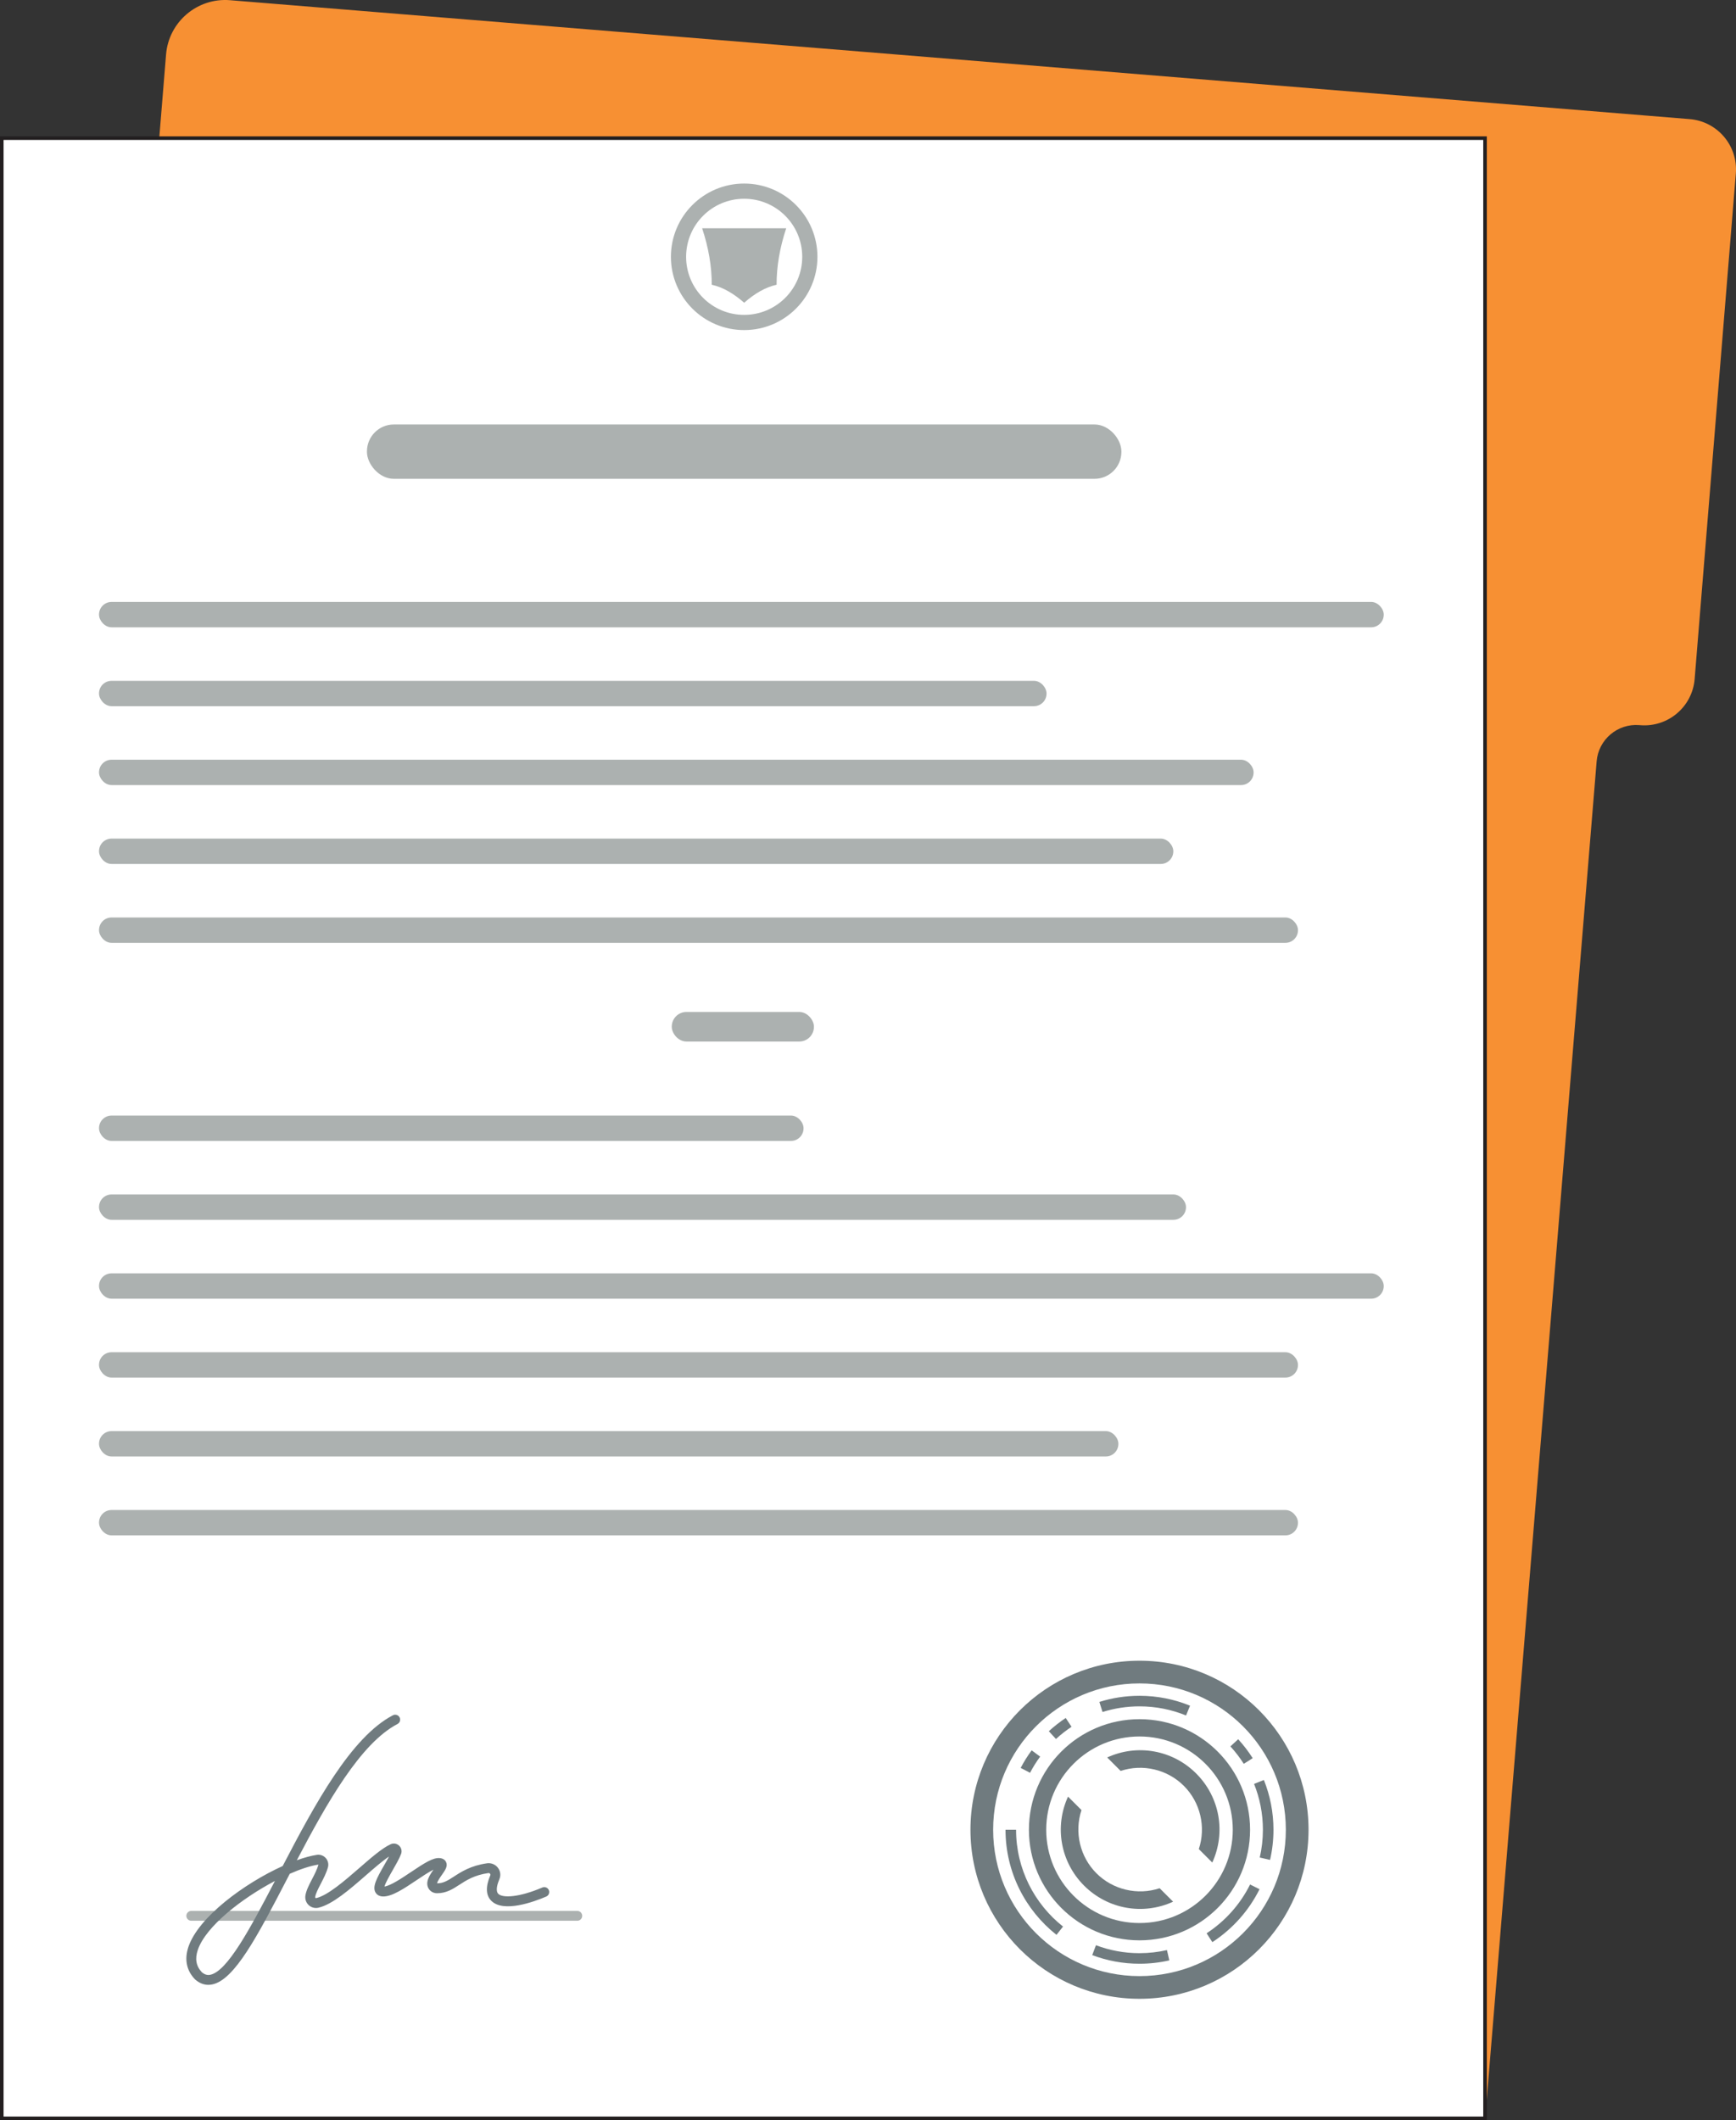
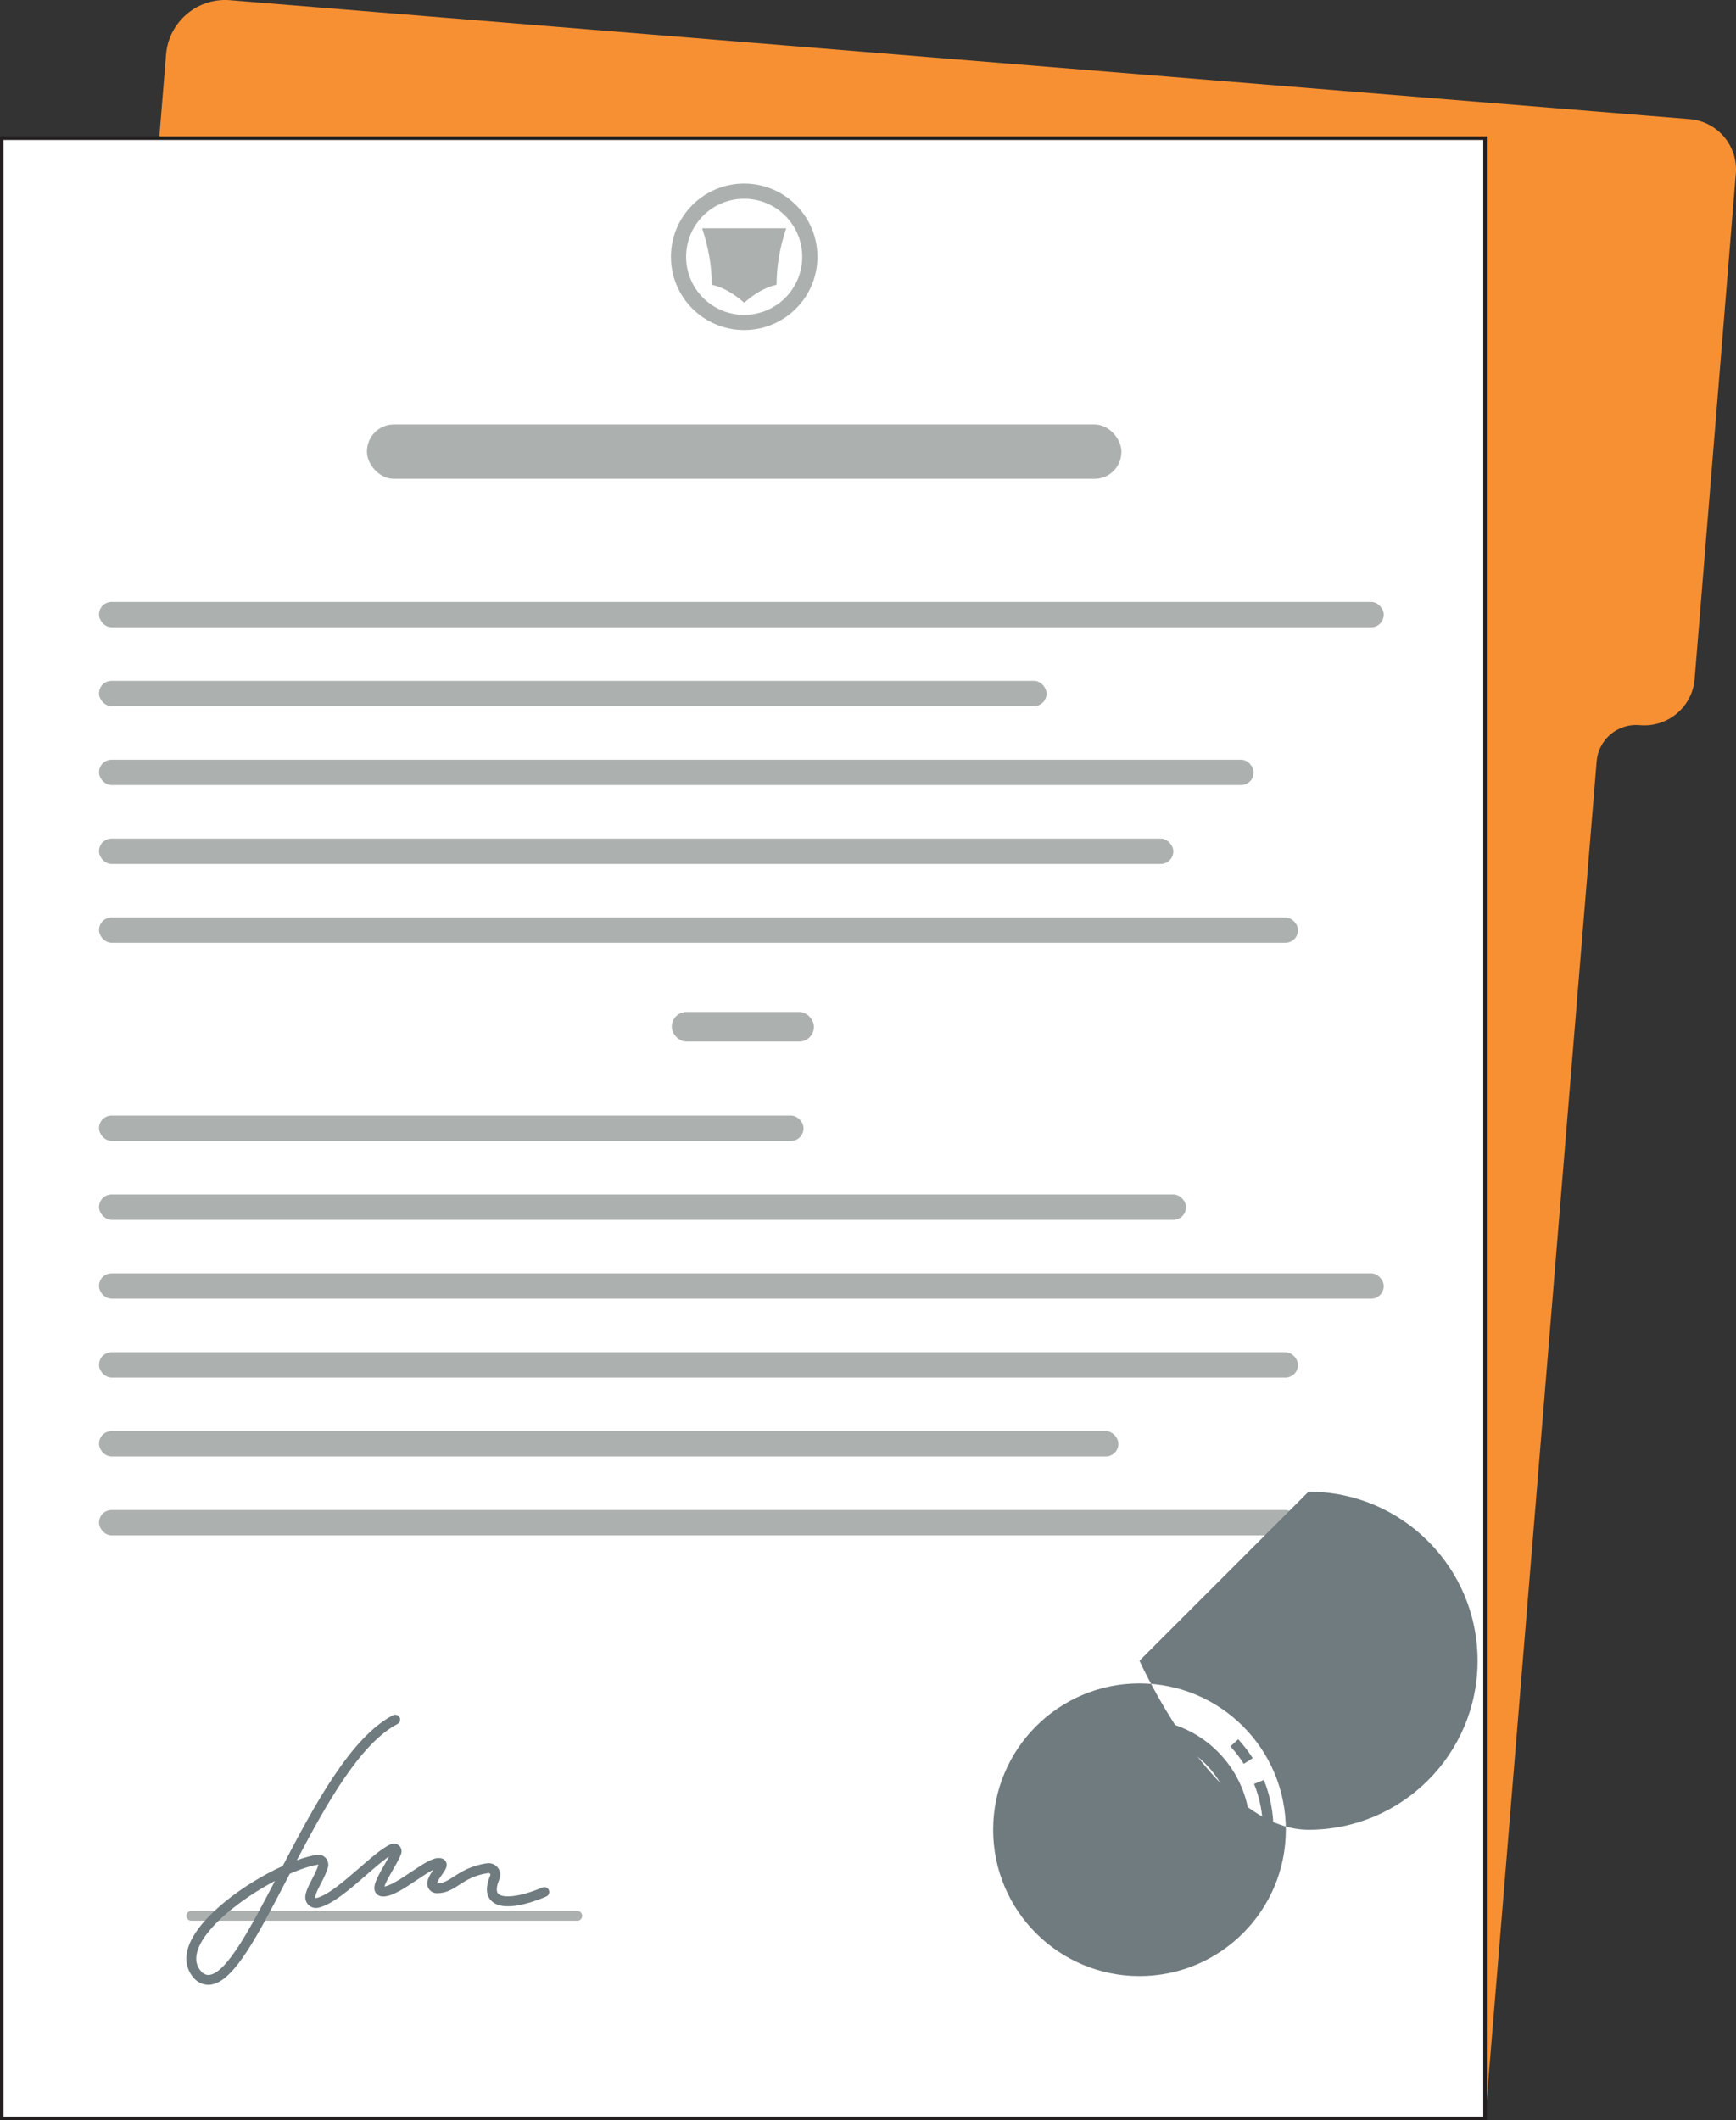
<svg xmlns="http://www.w3.org/2000/svg" id="Layer_2" data-name="Layer 2" viewBox="0 0 3410.94 4165.68">
  <rect x="0" y="0" width="3410.94" height="4165.68" fill="#333333" stroke="none" />
  <defs>
    <style>      .cls-1 {        fill: #f79033;      }      .cls-1, .cls-2, .cls-3 {        stroke-width: 0px;      }      .cls-2 {        fill: #acb1b0;      }      .cls-3 {        fill: #707b7f;      }      .cls-4 {        fill: #fff;        stroke: #231f20;        stroke-miterlimit: 10;        stroke-width: 7px;      }    </style>
  </defs>
  <g id="_ÎÓÈ_1" data-name="—ÎÓÈ_1">
    <path class="cls-1" d="M3240.46,227.57L451.89.39c-64.15-5.23-120.39,42.54-125.62,106.69L27.86,3770.03c-4.44,54.56,29.82,159.11,84.37,163.56l2805.94,228.59,218.95-2666.16c3.49-42.88,41.08-74.8,83.96-71.31l1.78.15c54.56,4.44,102.38-36.18,106.83-90.73l80.92-993.26c4.44-54.56-36.18-102.38-90.73-106.83l-79.42-6.47Z" />
    <g>
      <rect class="cls-4" x="3.5" y="271.45" width="2914.34" height="3890.73" />
      <g>
        <path class="cls-2" d="M1462.17,360.66c-79.49,0-143.94,64.44-143.94,143.94s64.44,143.94,143.94,143.94,143.94-64.44,143.94-143.94-64.44-143.94-143.94-143.94ZM1462.17,618.68c-63,0-114.08-51.07-114.08-114.08s51.07-114.08,114.08-114.08,114.08,51.07,114.08,114.08-51.07,114.08-114.08,114.08Z" />
        <path class="cls-2" d="M1462.17,448.56h-82.59c12.78,38.53,18.94,75.47,18.88,110.9,22.21,4.94,43.34,17.5,63.71,35.39,20.37-17.9,41.5-30.46,63.71-35.39-.06-35.44,6.1-72.37,18.88-110.9h-82.59Z" />
      </g>
      <rect class="cls-2" x="720.99" y="834.01" width="1482.36" height="106.79" rx="52.86" ry="52.86" />
      <rect class="cls-2" x="194.54" y="1182.71" width="2524.25" height="49.82" rx="24.66" ry="24.66" />
      <rect class="cls-2" x="194.54" y="1337.71" width="1861.71" height="49.82" rx="24.66" ry="24.66" />
      <rect class="cls-2" x="194.54" y="1492.71" width="2268.55" height="49.82" rx="24.66" ry="24.66" />
      <rect class="cls-2" x="194.54" y="1647.71" width="2110.8" height="49.82" rx="24.66" ry="24.66" />
      <rect class="cls-2" x="194.54" y="1802.7" width="2355.74" height="49.82" rx="24.66" ry="24.66" />
      <rect class="cls-2" x="194.54" y="2191.91" width="1384.28" height="49.82" rx="24.66" ry="24.66" />
      <rect class="cls-2" x="194.54" y="2346.9" width="2135.71" height="49.82" rx="24.66" ry="24.66" />
      <rect class="cls-2" x="194.54" y="2501.9" width="2524.25" height="49.82" rx="24.66" ry="24.66" />
      <rect class="cls-2" x="194.54" y="2656.9" width="2355.74" height="49.82" rx="24.66" ry="24.66" />
      <rect class="cls-2" x="194.54" y="2811.9" width="2002.86" height="49.82" rx="24.66" ry="24.66" />
      <rect class="cls-2" x="194.54" y="2966.9" width="2355.74" height="49.82" rx="24.66" ry="24.66" />
      <rect class="cls-2" x="1319.91" y="1988.32" width="279.31" height="58.12" rx="28.77" ry="28.77" />
      <g>
-         <path class="cls-3" d="M2238.91,3263.03c-183.43,0-332.14,148.7-332.14,332.14s148.7,332.14,332.14,332.14,332.14-148.7,332.14-332.14-148.7-332.14-332.14-332.14ZM2238.91,3882.71c-158.8,0-287.54-128.74-287.54-287.54s128.74-287.54,287.54-287.54,287.54,128.74,287.54,287.54-128.74,287.54-287.54,287.54Z" />
+         <path class="cls-3" d="M2238.91,3263.03s148.7,332.14,332.14,332.14,332.14-148.7,332.14-332.14-148.7-332.14-332.14-332.14ZM2238.91,3882.71c-158.8,0-287.54-128.74-287.54-287.54s128.74-287.54,287.54-287.54,287.54,128.74,287.54,287.54-128.74,287.54-287.54,287.54Z" />
        <path class="cls-3" d="M2238.91,3377.91c-119.99,0-217.26,97.27-217.26,217.26s97.27,217.26,217.26,217.26,217.26-97.27,217.26-217.26-97.27-217.26-217.26-217.26ZM2238.91,3778.45c-101.23,0-183.28-82.06-183.28-183.28s82.06-183.29,183.28-183.29,183.29,82.06,183.29,183.29-82.06,183.28-183.29,183.28Z" />
        <g>
          <path class="cls-3" d="M2474.77,3711.96l-18.6-9.21c-19.42,39.06-49.06,72.17-85.41,95.82l11.29,17.41c39.46-25.67,71.64-61.62,92.72-104.02Z" />
          <path class="cls-3" d="M1996.43,3595.17h-20.76c0,83.61,39.19,158.23,100.15,206.49l12.86-16.28c-56.16-44.45-92.26-113.19-92.26-190.2Z" />
          <path class="cls-3" d="M2043.73,3451.46l-16.71-12.3c-8.04,10.89-15.26,22.42-21.57,34.5l18.41,9.58c5.81-11.13,12.46-21.75,19.87-31.78Z" />
          <path class="cls-3" d="M2238.91,3837.65c-30.1,0-58.93-5.53-85.54-15.6l-7.32,19.42c28.89,10.93,60.19,16.93,92.87,16.93,20.13,0,39.74-2.28,58.58-6.58l-4.62-20.24c-17.36,3.96-35.42,6.06-53.96,6.06Z" />
-           <path class="cls-3" d="M2238.91,3352.69c32.35,0,63.23,6.38,91.48,17.93l7.83-19.22c-30.66-12.54-64.19-19.47-99.31-19.47-27.46,0-53.94,4.23-78.85,12.07l6.22,19.8c22.94-7.22,47.34-11.12,72.63-11.12Z" />
          <path class="cls-3" d="M2443.78,3465.62l17.54-11.09c-8.4-13.24-17.95-25.69-28.51-37.19l-15.29,14.02c9.73,10.6,18.53,22.06,26.27,34.26Z" />
          <path class="cls-3" d="M2481.38,3595.17c0,18.76-2.14,37.02-6.19,54.57l20.23,4.67c4.4-19.04,6.72-38.87,6.72-59.24,0-34.54-6.7-67.55-18.85-97.8l-19.27,7.71c11.19,27.86,17.36,58.27,17.36,90.09Z" />
          <path class="cls-3" d="M2105.38,3392.87l-11.43-17.32c-11.76,7.79-22.86,16.49-33.2,26.01l14.05,15.27c9.52-8.77,19.75-16.78,30.58-23.96Z" />
        </g>
        <g>
          <path class="cls-3" d="M2355.46,3633.15c14.39-43.4,3.06-91.8-29.37-124.22-32.43-32.43-80.83-43.76-124.22-29.37l-26.43-26.43c59.09-27.1,128.5-14.85,174.91,31.55,46.41,46.41,58.65,115.82,31.55,174.91l-26.43-26.43Z" />
          <path class="cls-3" d="M2130.05,3704.96c-46.41-46.41-58.65-115.82-31.55-174.91l26.43,26.43c-14.39,43.4-3.06,91.8,29.37,124.22s80.83,43.76,124.22,29.37l26.43,26.43c-59.09,27.1-128.5,14.85-174.91-31.55Z" />
        </g>
      </g>
      <path class="cls-2" d="M1134.23,3773.98H375.85c-5.35,0-9.69-4.34-9.69-9.69s4.34-9.69,9.69-9.69h758.38c5.35,0,9.69,4.34,9.69,9.69s-4.34,9.69-9.69,9.69Z" />
      <path class="cls-3" d="M409.36,3899.87c-9.12,0-17.72-3.44-25.65-10.28l-.65-.61c-16.67-17.27-21.09-39.35-12.8-63.86,19.69-58.18,109.56-124.49,185.17-158.7,63.18-121.43,134.43-253.31,216.6-296.22,4.74-2.48,10.59-.64,13.07,4.1,2.48,4.74.64,10.6-4.1,13.07-72.57,37.9-138.61,154.78-197.79,267.7,14.4-5.19,27.77-8.84,39.39-10.6,6.56-1.02,13.12,1.39,17.53,6.38,4.43,5.01,5.99,11.83,4.18,18.26-3.14,11.19-8.7,21.89-14.07,32.23-5.13,9.88-9.97,19.2-11.02,26.09-.13.83.23,1.35.55,1.64.45.41.99.54,1.61.39,23.05-5.53,55.95-34.18,84.99-59.47,22.94-19.97,44.6-38.84,61.24-46.38,5.58-2.54,12.1-1.44,16.59,2.77,4.5,4.22,6,10.65,3.83,16.4-3.48,9.2-10,20.56-16.31,31.55-5.54,9.66-14.28,24.89-16.32,32.39,12.34-1.77,34.44-16.6,52.42-28.66,25.93-17.41,42.53-28.02,55.35-27.29,8.1.47,11.66,4.43,13.23,7.68,3.94,8.17-1.66,16.11-8.15,25.3-2.82,4-9.23,13.08-9.38,16.69,12.51-.04,21.17-5.65,33.1-13.37,14.77-9.57,33.16-21.47,64.87-26.01,8.17-1.17,16.37,2.16,21.4,8.7,5.05,6.55,6.14,15,2.92,22.6-3.42,8.09-8.24,22.59-2.06,28.75,8.56,8.53,41.03,6.98,86.51-12.48,4.92-2.11,10.61.18,12.72,5.09,2.1,4.92-.18,10.61-5.1,12.72-24.44,10.46-83.89,32.21-107.81,8.4-10.87-10.82-11.58-27.65-2.11-50.03.6-1.42.1-2.54-.43-3.23-.38-.49-1.45-1.61-3.3-1.34-27.5,3.94-43.22,14.12-57.08,23.1-13.13,8.5-25.53,16.53-43.65,16.53h-.2c-6.63-.02-12.64-3.19-16.07-8.48-8.15-12.57,1.54-27.02,9.16-37.84-9.51,4.76-22.63,13.57-33.12,20.6-24.62,16.52-47.87,32.13-65.5,32.13-9.37,0-13.61-4.91-15.31-7.84-6.57-11.34,2.22-27.81,17.1-53.75,3.29-5.74,6.65-11.58,9.48-16.97-12.84,8.61-28.72,22.44-45.31,36.88-32.22,28.05-65.53,57.06-93.2,63.7-6.88,1.64-14.07-.21-19.24-4.97-5.19-4.77-7.66-11.81-6.59-18.82,1.53-10.05,7.09-20.76,12.98-32.1,4.92-9.48,10.01-19.28,12.61-28.55l-.15-.24c-15.49,2.35-35,8.75-56.16,18.05-1.97,3.78-3.92,7.55-5.87,11.31-57.34,110.43-102.63,197.65-146.83,206.16-2.46.47-4.88.71-7.27.71ZM396.69,3875.2c5.33,4.48,10.52,6.05,16.28,4.94,33.59-6.47,78.92-91.45,127.21-184.35-65.34,34.34-135.93,89.35-151.57,135.55-5.93,17.52-3.29,31.88,8.07,43.87Z" />
    </g>
  </g>
</svg>